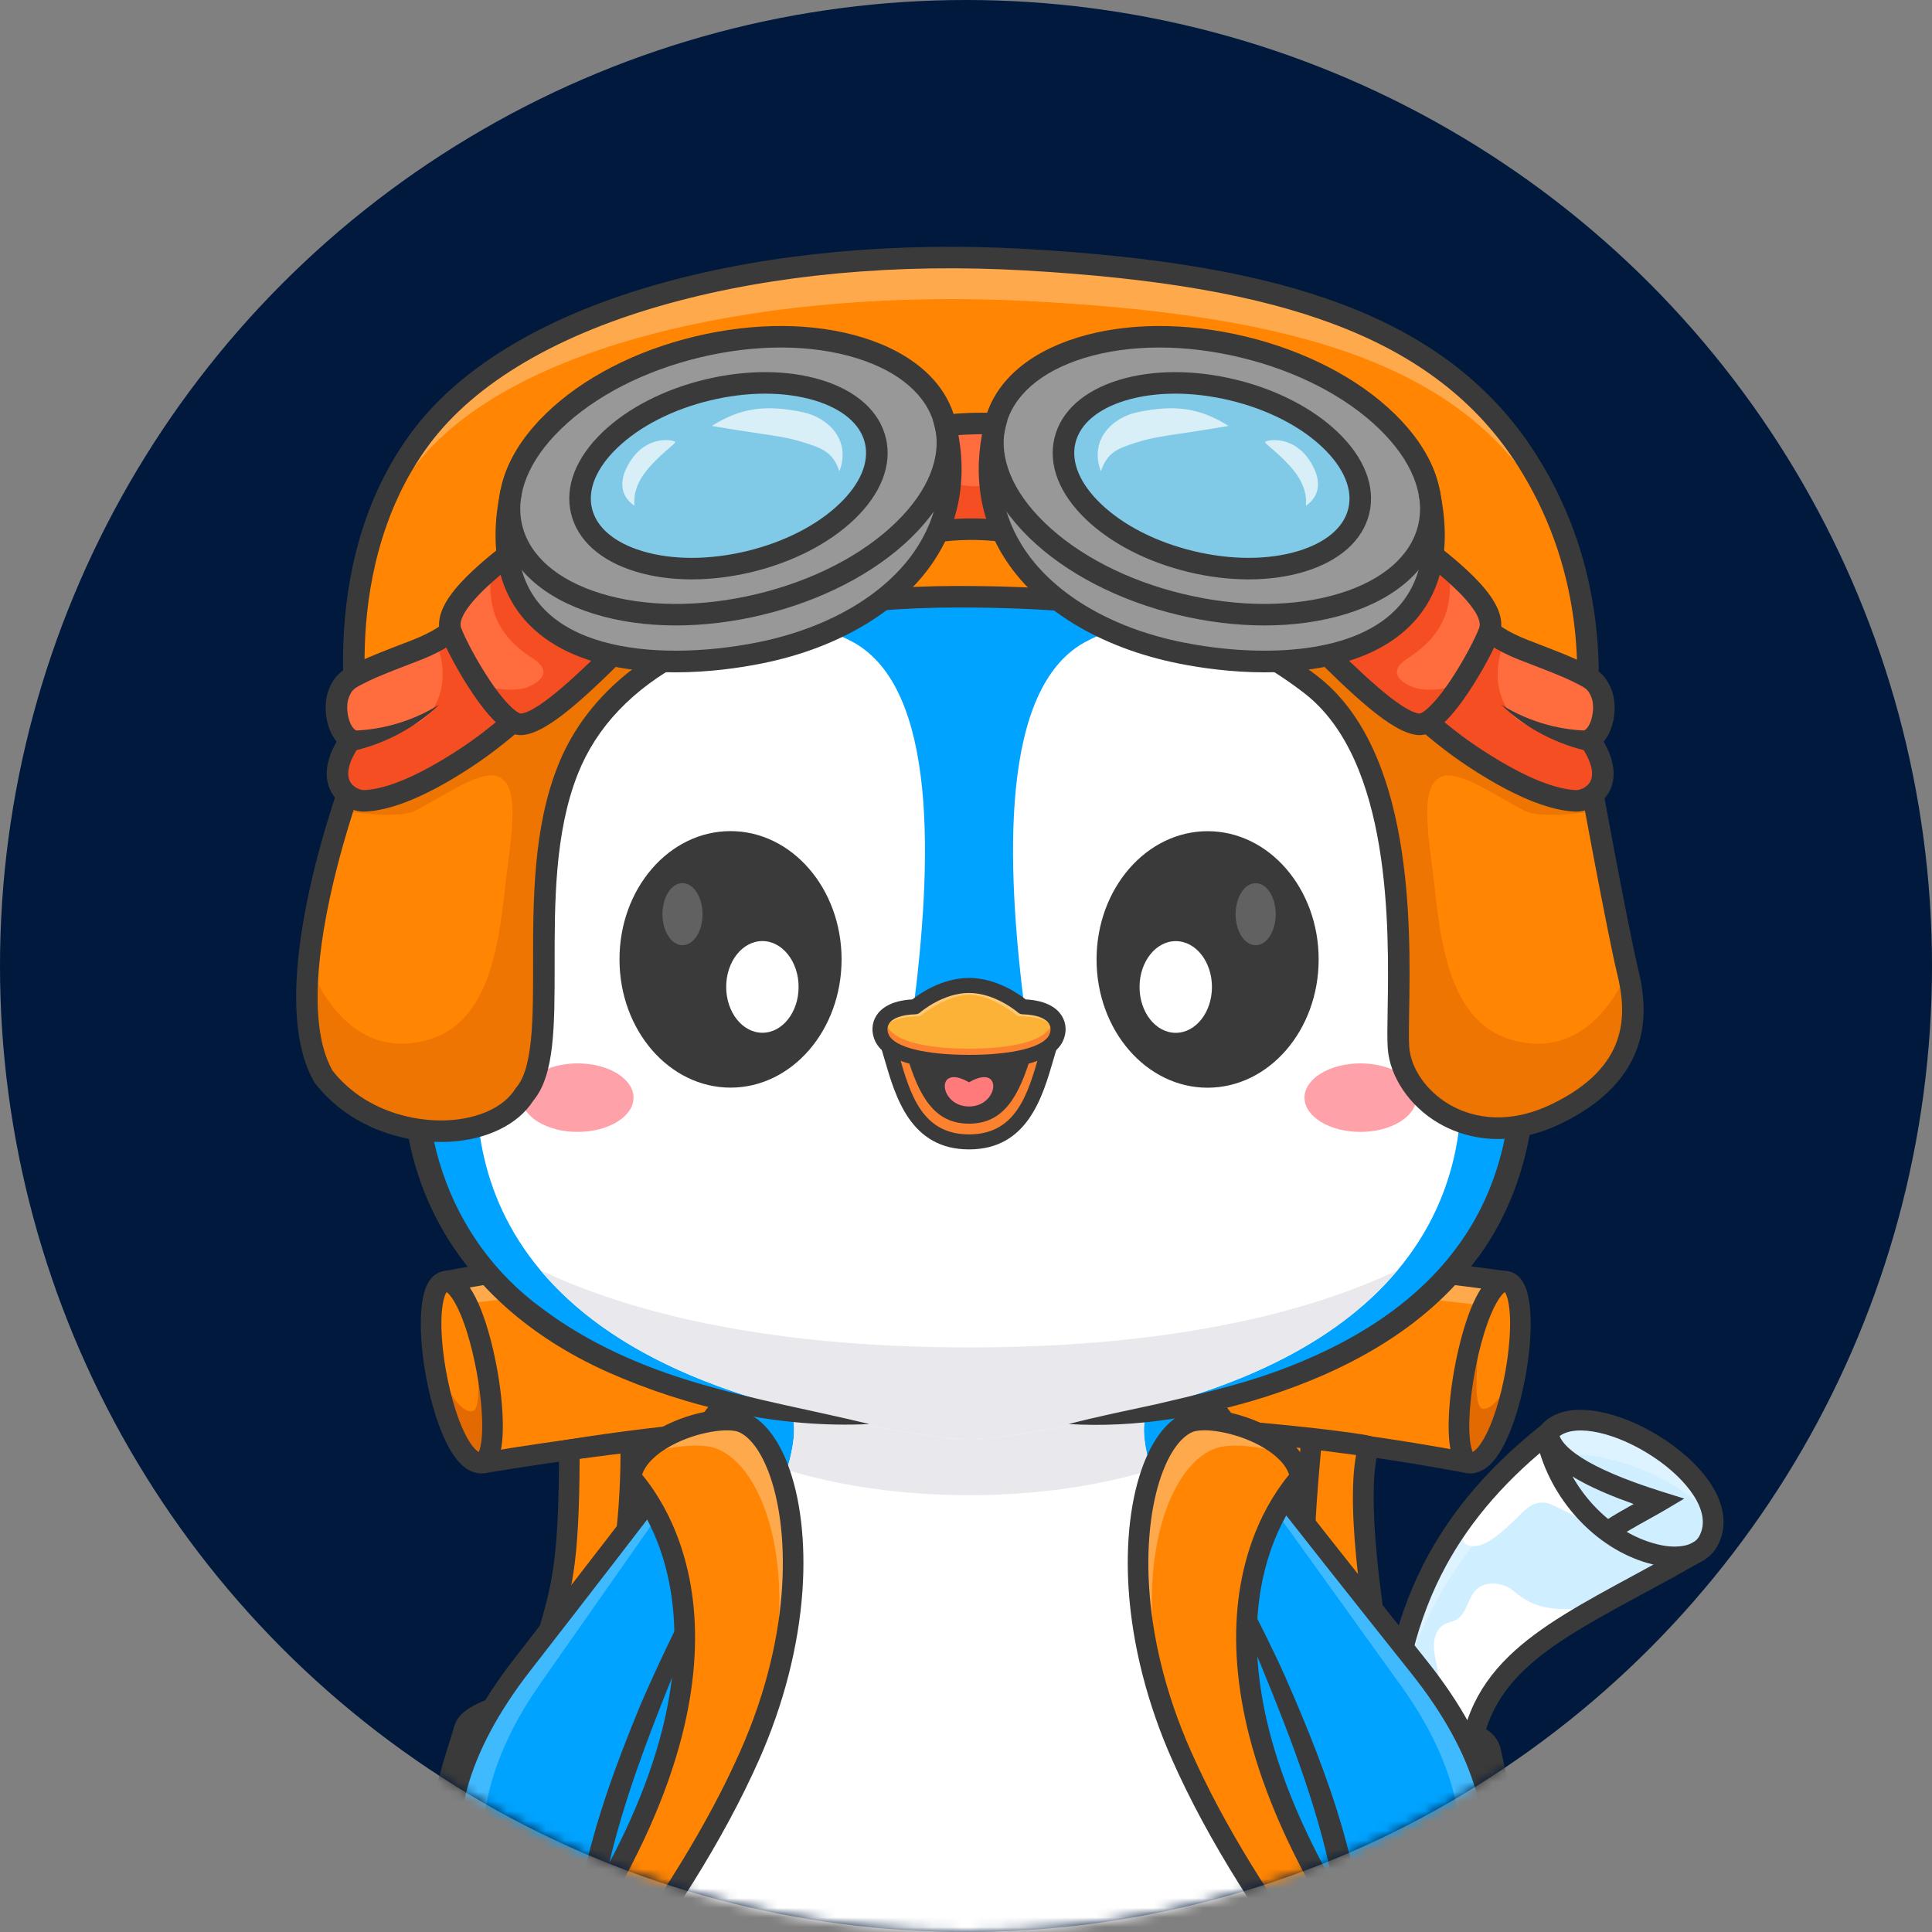
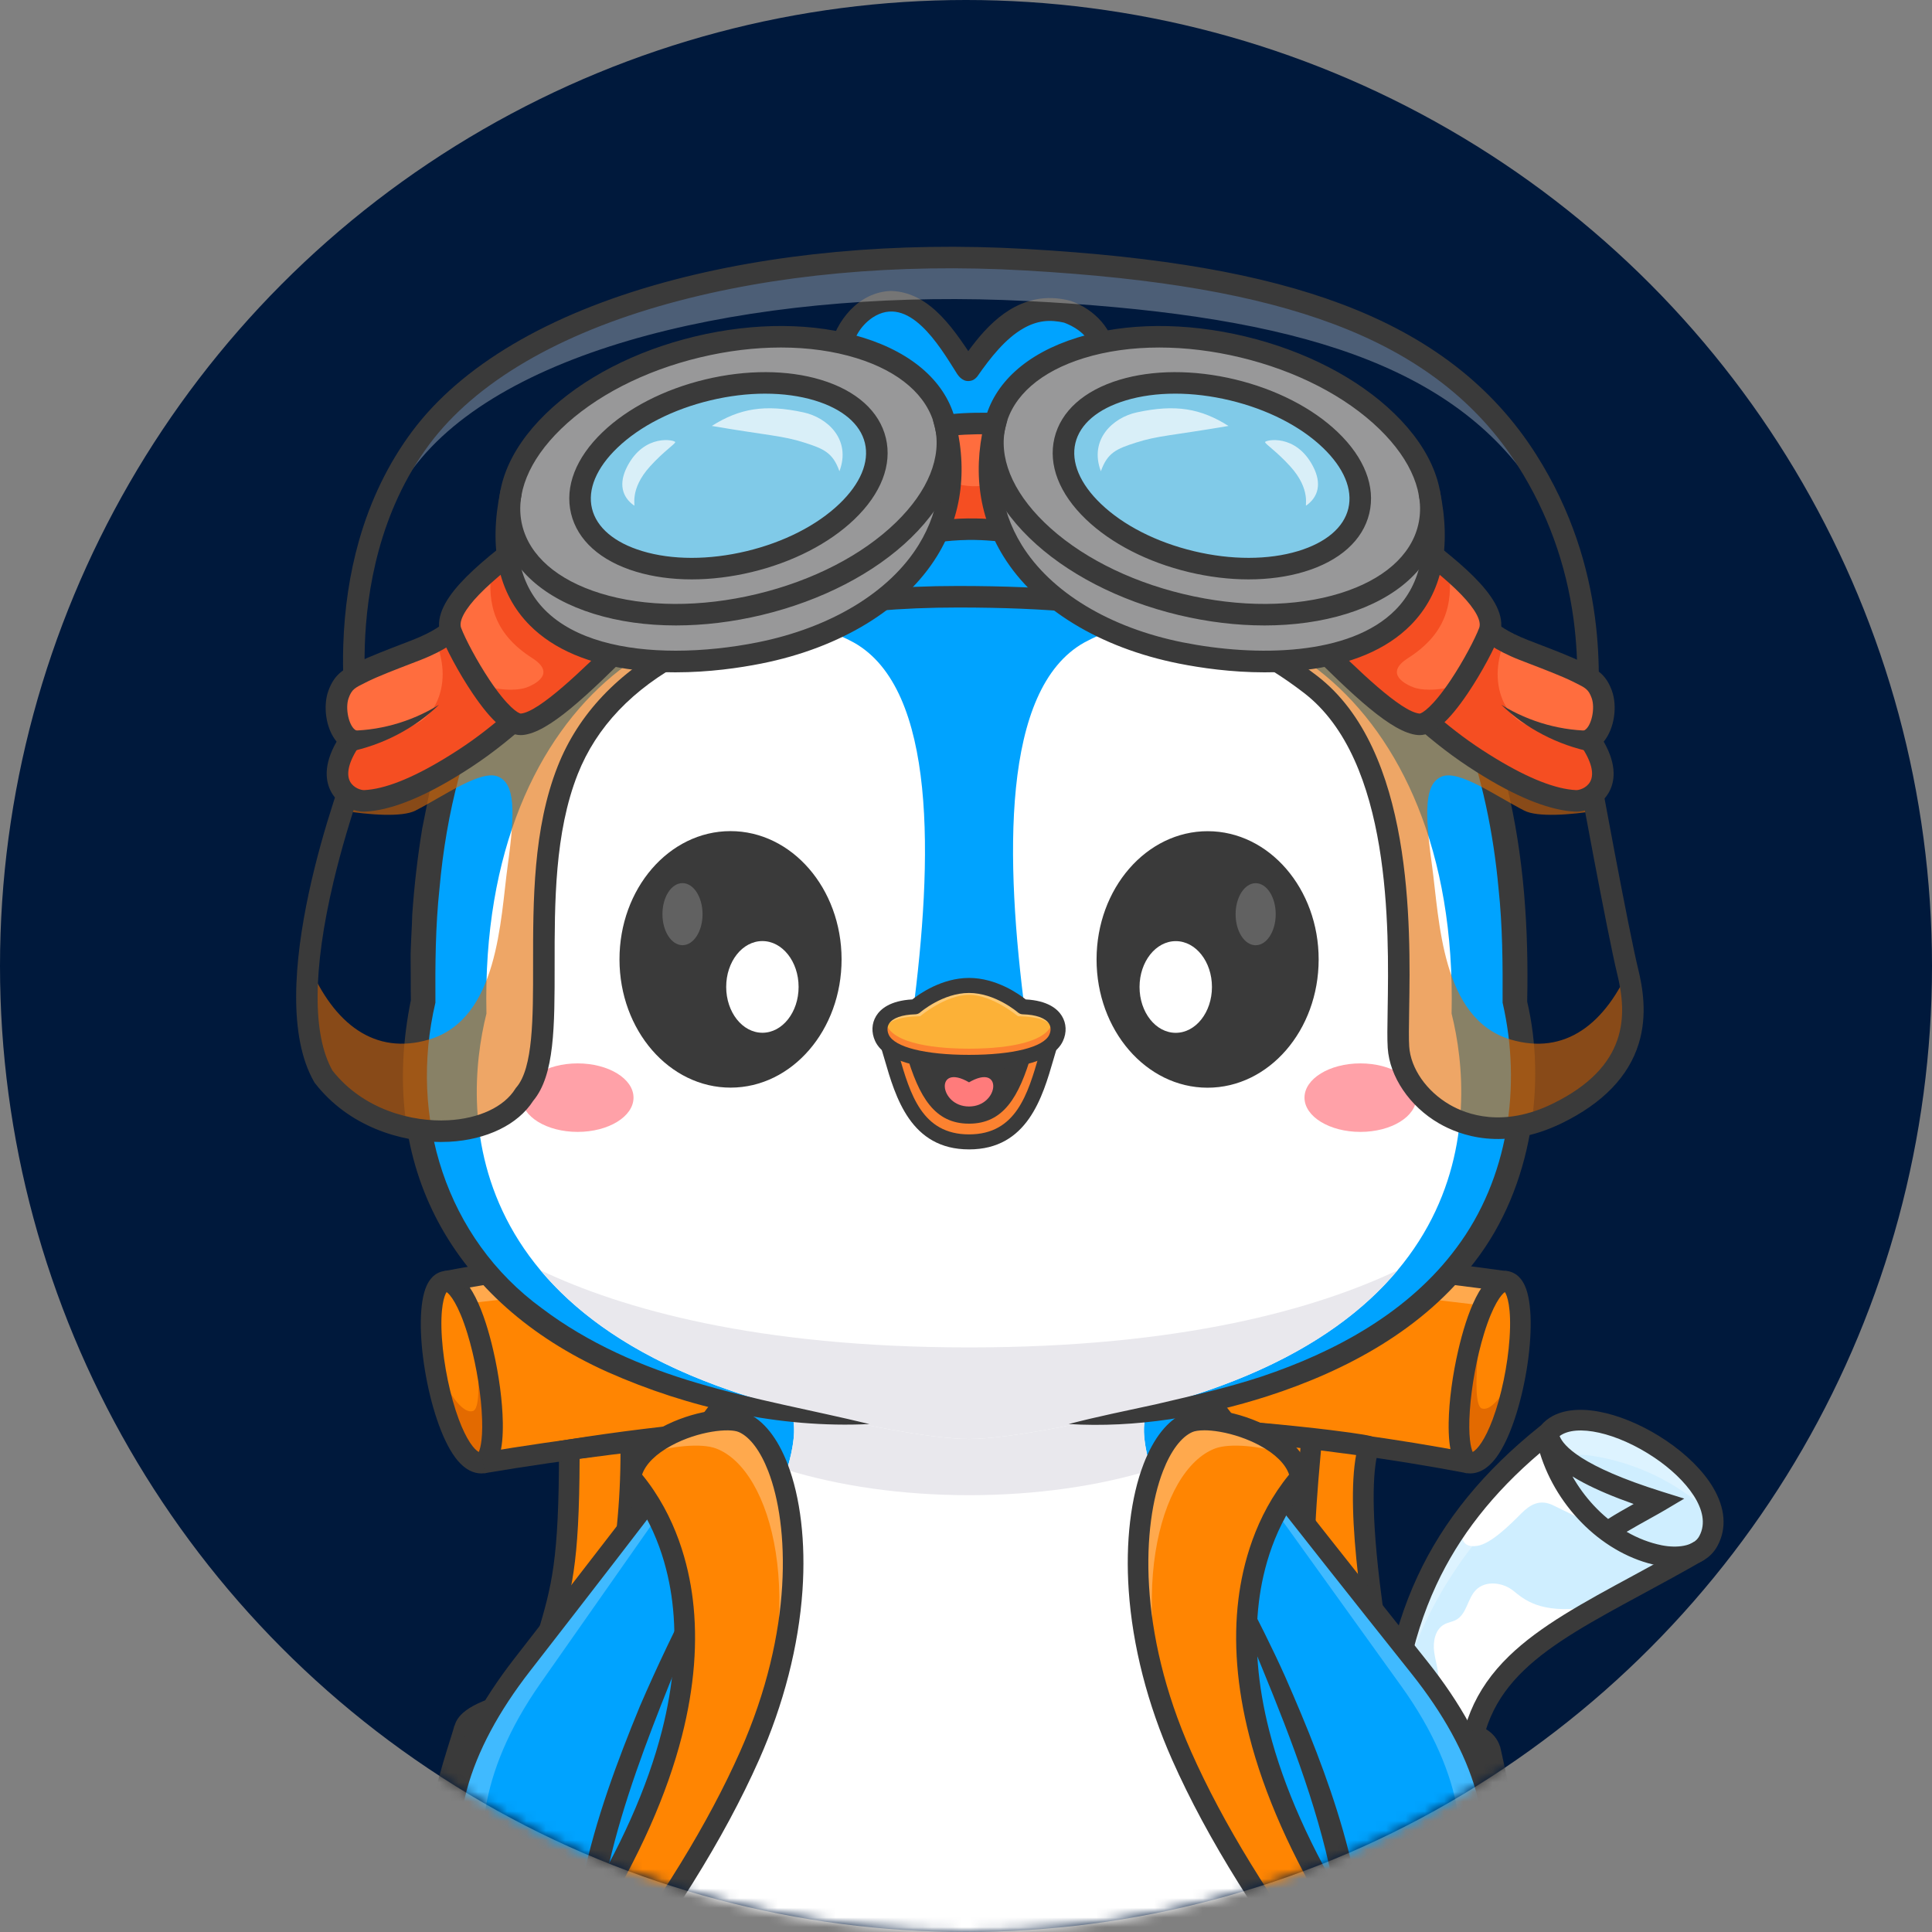
<svg xmlns="http://www.w3.org/2000/svg" width="200" height="200" viewBox="0 0 200 200" fill="none">
  <rect x="0" y="0" width="200" height="200" fill="#808080" stroke="none" />
  <circle cx="100" cy="100" r="100" fill="#00193C" />
  <mask id="mask0_376_2114" style="mask-type:alpha" maskUnits="userSpaceOnUse" x="0" y="0" width="200" height="200">
    <circle cx="100" cy="100" r="100" fill="#E2F4FF" />
  </mask>
  <g mask="url(#mask0_376_2114)">
    <g clip-path="url(#clip0_376_2114)">
      <path d="M46.35 132.719C82.624 127.786 119.576 127.862 156.377 133.136C155.033 139.304 153.548 145.442 151.923 151.542C119.585 146.152 86.393 145.92 53.983 150.858C53.002 151.008 51.957 151.155 51.052 150.75C50.284 150.407 49.734 149.717 49.257 149.026C45.947 144.236 44.694 138.074 46.35 132.72V132.719Z" fill="#FF8502" />
      <path opacity="0.3" d="M156.376 133.136C156.208 133.906 156.039 134.676 155.867 135.444C118.681 130.678 86.543 130.166 45.788 135.256C45.907 134.396 46.093 133.548 46.35 132.719C82.623 127.785 119.575 127.863 156.376 133.136Z" fill="white" />
      <path d="M46.436 132.699C44.935 133.278 44.477 135.163 44.403 136.77C44.189 141.373 45.41 146.032 47.853 149.939C48.398 150.811 49.326 151.758 50.287 151.395C51.173 151.061 51.327 149.889 51.298 148.942C51.144 143.808 49.915 138.708 47.714 134.069C47.508 133.636 47.281 133.19 46.895 132.905C46.509 132.62 45.919 132.553 46.436 132.698V132.699Z" fill="#FF8502" />
      <path d="M50.233 140.039C49.996 140.283 49.717 140.55 49.416 140.824C49.593 143.3 49.643 145.85 48.965 146.067C48.025 146.369 46.839 144.679 46.066 143.311C46.008 143.339 45.952 143.364 45.899 143.385C46.587 145.63 47.471 148.376 48.423 150.281C48.722 150.877 49.176 151.545 49.762 151.438C50.31 151.339 50.581 150.624 50.732 150.004C51.326 147.552 50.981 143.499 50.233 140.038V140.039Z" fill="#E36A00" />
      <path d="M156.206 132.654C151.679 137.225 149.85 144.291 151.59 150.484C151.732 150.99 151.988 151.573 152.508 151.654C153.062 151.741 153.492 151.195 153.773 150.71C155.946 146.965 157.367 142.787 157.93 138.495C158.084 137.316 158.171 136.093 157.818 134.957C157.466 133.821 156.585 132.781 156.206 132.654Z" fill="#FF8502" />
      <path d="M156.305 143.047C155.533 144.414 154.346 146.104 153.406 145.802C152.729 145.584 152.779 143.036 152.956 140.56C152.654 140.285 152.375 140.019 152.139 139.774C151.391 143.235 151.046 147.289 151.64 149.74C151.79 150.36 152.061 151.075 152.609 151.175C153.196 151.28 153.65 150.613 153.948 150.017C154.901 148.112 155.784 145.366 156.473 143.122C156.419 143.1 156.363 143.075 156.305 143.048V143.047Z" fill="#E36A00" />
      <path d="M58.134 141.699C59.885 152.821 58.91 164.362 55.234 175.221C56.314 177.409 58.175 179.201 60.403 180.197C61.809 180.825 63.517 181.289 64.152 182.693C64.467 183.39 62.614 198.074 62.58 198.839C62.175 207.904 62.556 207.209 63.563 212.847C85.349 222.2 104.609 222.527 124.725 218.47C128.57 217.695 134.479 216.904 137.427 214.316C143.151 199.723 138.682 192.553 141.074 184.616C141.7 182.538 143.638 180.026 143.886 177.87C144.167 175.437 143.541 173.005 143.037 170.608C141.027 161.031 140.952 151.051 142.817 141.444C130.736 137.867 118.082 136.772 105.529 135.696C95.19 134.809 84.792 133.922 74.451 134.786C68.21 135.308 61.425 136.814 58.133 141.699H58.134Z" fill="#FF8502" />
      <path d="M62.72 212.389C59.375 212.814 55.916 212.894 52.696 211.897C49.476 210.9 46.505 208.692 45.223 205.574C44.443 203.676 44.324 201.577 44.317 199.525C44.295 193.334 45.201 187.141 46.996 181.216C47.365 179.997 47.795 178.749 48.663 177.817C50.142 176.229 52.505 175.925 54.665 175.717C57.716 178.729 61.283 181.217 65.164 183.039C63.387 191.431 61.599 199.985 62.447 208.522C62.577 209.824 62.768 211.119 62.952 212.415C62.689 212.358 62.425 212.302 62.719 212.389H62.72Z" fill="#FF8502" />
      <path d="M62.953 212.415C62.768 211.12 62.577 209.824 62.448 208.521C61.599 199.985 63.386 191.432 65.164 183.04C64.631 182.789 64.103 182.525 63.581 182.25C62.681 187.343 61.185 192.311 58.511 196.706C55.643 201.418 51.203 205.389 46.051 207.136C47.559 209.432 50.043 211.075 52.696 211.898C55.916 212.894 59.376 212.814 62.72 212.389C62.426 212.302 62.69 212.358 62.953 212.415Z" fill="#E36A00" />
      <path d="M141.196 184.536C143.038 182.242 143.672 181.584 145.291 179.343C148.425 178.832 152.029 178.983 153.233 179.88C155.959 181.912 156.499 193.607 156.737 196.528C157.103 201.021 158.004 210.801 147.176 213.658C144.074 214.476 140.81 214.42 137.612 214.173C139.591 204.215 141.196 195.801 141.196 184.536V184.536Z" fill="#FF8502" />
      <path d="M152.953 211.574C148.904 208.723 145.851 204.324 144.194 199.597C142.492 194.742 142.061 189.571 142.24 184.402C141.673 184.563 141.102 184.712 140.528 184.846C140.522 191.95 140.499 199.164 139.011 206.076C138.179 210.336 137.194 212.367 136.582 214.038C136.851 214.038 137.12 214.037 136.815 214.062C146.423 215.766 149.091 214.3 152.953 211.574Z" fill="#E36A00" />
      <path d="M141.614 215.491C140.315 215.491 138.901 215.43 137.346 215.308L135.846 215.191L136.451 213.813C138.324 209.549 139.537 195.395 140.006 184.57L140.042 183.736L140.859 183.569C141.07 183.526 141.36 183.518 142.332 183.496C143.827 183.462 146.327 183.405 148.637 183.121C152.238 182.678 153.059 181.953 153.226 181.741C153.282 181.669 153.288 181.635 153.278 181.578C153.274 181.56 153.27 181.541 153.265 181.523C152.797 179.715 147.478 180.054 144.291 180.257L143.332 180.318L143.17 179.371C143.12 179.081 143.032 178.608 142.921 178.011C141.251 168.99 139.238 156.624 140.395 150.557C137.426 150.093 127.817 148.924 114.143 148.382C100.495 147.842 80.109 147.866 60.002 151C59.962 162.069 59.181 164.705 57.664 169.824C57.159 171.528 56.587 173.46 55.93 176.092L55.766 176.747L55.103 176.881C49.565 177.995 49.131 179.169 49.115 179.218C49.097 179.277 49.184 179.425 49.329 179.579C50.224 180.53 52.786 181.506 55.856 182.066C59.177 182.671 62.502 182.692 64.752 182.122C65.116 182.03 65.496 182.129 65.768 182.387C66.244 182.837 66.144 183.429 66.018 184.178C65.931 184.692 65.794 185.397 65.62 186.29C64.567 191.686 62.1 204.323 64.076 212.202L64.36 213.336L63.206 213.518C55.575 214.725 50.029 213.392 46.722 209.557C39.85 201.587 44.952 185.344 46.628 180.007C46.824 179.381 46.994 178.84 47.039 178.639L47.057 178.644C47.064 178.617 47.071 178.592 47.079 178.569C47.396 177.573 48.471 176.129 54.02 174.923C54.62 172.574 55.146 170.799 55.614 169.216C57.114 164.157 57.866 161.618 57.866 150.086V149.176L58.766 149.031C79.671 145.674 100.968 145.684 115.151 146.284C123.553 146.639 130.194 147.222 134.286 147.649C136.947 147.926 138.746 148.159 139.786 148.306C142.044 148.624 142.144 148.709 142.384 148.914L142.76 149.234L142.764 149.896L142.716 150.05C142.211 151.683 141.821 155.397 142.83 163.818C143.498 169.384 144.529 174.948 145.024 177.622C145.053 177.778 145.08 177.926 145.105 178.065C149.404 177.806 154.292 177.713 155.276 180.786L155.288 180.783C155.306 180.862 155.324 180.942 155.342 181.021C155.348 181.046 155.354 181.072 155.36 181.097L155.367 181.128C157.159 189.024 157.95 195.242 157.783 200.13C157.616 205.007 156.49 208.589 154.339 211.083C152.629 213.065 150.296 214.342 147.207 214.987C145.584 215.325 143.756 215.493 141.612 215.493L141.614 215.491ZM138.916 213.271C139.86 213.324 140.753 213.35 141.597 213.35C147.132 213.35 150.557 212.193 152.721 209.683C156.264 205.577 156.617 197.368 153.799 183.957C151.497 185.232 147.006 185.526 142.381 185.631C142.287 185.633 142.191 185.635 142.098 185.638C141.853 190.805 140.956 206.623 138.916 213.27V213.271ZM48.377 181.579C47.53 184.315 46.174 188.972 45.617 193.817C44.865 200.365 45.781 205.19 48.342 208.16C50.977 211.217 55.483 212.361 61.746 211.566C60.129 203.263 62.402 191.613 63.522 185.879C63.616 185.396 63.712 184.906 63.791 184.481C58.697 185.195 51.334 183.828 48.377 181.579Z" fill="#3A3A3A" />
      <path d="M141.687 185.08L140.034 183.724C142.002 181.325 143.092 179.538 143.273 178.892L145.332 179.469C144.871 181.114 142.426 184.179 141.687 185.08Z" fill="#3A3A3A" />
      <path d="M64.576 184.132C60.08 182.1 56.519 179.58 53.99 176.642L55.61 175.247C57.934 177.947 61.247 180.281 65.456 182.184L64.576 184.132Z" fill="#3A3A3A" />
      <path d="M49.818 152.529C49.085 152.529 48.095 152.196 47.1 150.843C44.307 147.046 42.579 136.598 44.164 133.099C44.725 131.861 45.601 131.608 46.074 131.568L46.139 131.562L46.206 131.565C48.659 131.659 50.196 136.065 51.052 139.745C51.652 142.321 52.016 145.056 52.051 147.251C52.098 150.157 51.603 151.79 50.493 152.39L50.316 152.487L50.116 152.511C50.023 152.523 49.923 152.529 49.819 152.529L49.818 152.529ZM46.235 133.756C46.005 134.072 45.53 135.345 45.747 138.532C45.938 141.334 46.606 144.55 47.492 146.925C48.289 149.063 49.077 150.046 49.566 150.313C49.747 149.889 50.049 148.742 49.857 145.979C49.68 143.44 49.132 140.482 48.392 138.066C47.457 135.014 46.58 133.989 46.235 133.756L46.235 133.756Z" fill="#3A3A3A" />
      <path d="M152.199 152.528C152.094 152.528 151.995 152.522 151.901 152.51L151.701 152.486L151.524 152.389C150.414 151.789 149.919 150.156 149.966 147.25C150.001 145.055 150.365 142.319 150.965 139.744C151.822 136.064 153.358 131.658 155.812 131.564L155.878 131.562L155.944 131.567C156.417 131.608 157.293 131.86 157.853 133.098C159.439 136.596 157.71 147.044 154.918 150.842C153.924 152.195 152.934 152.528 152.2 152.528L152.199 152.528ZM155.782 133.755C155.437 133.988 154.56 135.013 153.625 138.065C152.885 140.481 152.337 143.44 152.16 145.979C151.968 148.741 152.27 149.889 152.452 150.313C152.94 150.046 153.728 149.063 154.525 146.924C155.411 144.549 156.08 141.333 156.27 138.532C156.486 135.345 156.011 134.071 155.782 133.756L155.782 133.755Z" fill="#3A3A3A" />
      <path d="M155.931 133.74C140.582 131.556 121.43 130.139 103.386 129.85C87.956 129.603 65.539 130.068 46.362 133.684L45.966 131.583C61.284 128.695 81.151 127.356 103.42 127.713C121.549 128.002 140.798 129.428 156.232 131.624L155.931 133.741V133.74Z" fill="#3A3A3A" />
      <path d="M50.16 152.504L49.808 150.395C84.954 144.522 121.328 144.523 152.232 150.399L151.833 152.499C121.172 146.669 85.064 146.671 50.161 152.504H50.16Z" fill="#3A3A3A" />
      <path d="M60.564 180.15L58.584 179.344C62.425 169.902 64.377 159.524 64.227 149.331L66.365 149.3C66.518 159.777 64.512 170.444 60.564 180.15H60.564Z" fill="#3A3A3A" />
      <path d="M140.619 185.818C137.027 181.064 134.86 174.934 134.178 167.601C133.581 161.181 134.178 154.714 134.756 148.459L136.885 148.655C136.316 154.813 135.728 161.18 136.307 167.402C136.951 174.334 138.976 180.096 142.325 184.528L140.619 185.817V185.818Z" fill="#3A3A3A" />
      <path d="M143.956 183.597C143.273 169.447 149.474 155.884 160.754 147.395C161.506 146.542 162.831 146.567 163.953 146.751C168.092 147.432 172.012 149.387 175.048 152.282C176.614 153.776 178.031 155.894 177.421 157.97C176.952 159.563 175.443 160.584 174.04 161.47C169.537 164.312 165.034 167.155 160.531 169.997C158.037 171.571 155.493 173.191 153.675 175.512C151.858 177.834 151.946 179.519 151.232 182.826C150.342 183.187 147.709 183.262 143.956 183.598V183.597Z" fill="#CFEEFF" />
      <path d="M152.032 181.936C149.806 182.237 147.7 180.803 147.371 179.268C146.998 177.527 148.661 175.962 148.881 174.188C149.013 173.116 148.606 172.065 148.464 170.997C148.323 169.93 148.565 168.649 149.542 168.14C149.92 167.943 150.36 167.889 150.734 167.687C151.855 167.078 151.904 165.474 152.803 164.577C153.797 163.585 155.567 163.801 156.652 164.669C157.738 165.537 159.369 167.07 164.206 166.416C153.985 173.65 153.042 176.634 152.032 181.936H152.032Z" fill="white" />
      <path d="M151.339 157.77C151.351 158.397 150.893 160.358 152.953 160.022C154.332 159.798 156.228 157.934 157.481 156.674C158.375 155.776 159.411 155.107 160.899 155.886C161.835 156.377 163.24 156.896 164.943 158.125C163.192 156.185 160.641 150.743 160.513 148.132C157.912 149.895 153.602 154.946 151.34 157.769L151.339 157.77Z" fill="white" />
      <path opacity="0.3" d="M177.558 157.205C177.284 156.901 176.996 156.613 176.702 156.346C173.463 153.397 169.279 151.405 164.864 150.711C163.666 150.523 162.254 150.498 161.451 151.368C151.781 158.317 145.609 168.603 143.935 179.856C144.411 167.086 150.472 155.134 160.754 147.395C161.506 146.542 162.83 146.567 163.952 146.751C168.092 147.432 172.013 149.386 175.048 152.281C176.422 153.592 177.681 155.382 177.558 157.204V157.205Z" fill="white" />
      <path d="M144.754 184.401H142.616C142.616 176.094 143.966 169.154 146.743 163.182C149.432 157.4 153.561 152.329 159.364 147.679L159.523 147.553C159.866 147.153 160.27 146.835 160.722 146.591L160.746 146.572L160.748 146.577C163.658 145.029 168.558 146.499 172.447 149.109C174.594 150.551 176.333 152.285 177.343 153.995C178.601 156.123 178.764 158.195 177.814 159.987C177.276 161.035 176.29 161.753 174.961 162.065C173.97 162.297 172.781 162.297 171.612 162.063C166.089 160.962 161.185 156.197 159.409 150.416C154.545 154.558 151.028 159.043 148.684 164.084C146.041 169.766 144.755 176.413 144.755 184.401H144.754ZM168.388 158.572C169.556 159.245 170.788 159.72 172.029 159.968C173.563 160.274 175.359 160.095 175.914 159.008L175.923 158.992C177.27 156.461 174.549 153.097 171.255 150.886C167.386 148.289 163.172 147.37 161.452 148.661C161.825 149.646 163.667 151.787 172.066 154.419L174.354 155.136L172.292 156.359C171.908 156.587 171.391 156.874 170.791 157.207C170.034 157.628 169.162 158.112 168.388 158.573V158.572ZM162.782 152.843C163.382 153.899 164.108 154.897 164.942 155.8C165.424 156.322 165.936 156.805 166.47 157.242C167.255 156.741 168.223 156.19 169.116 155.692C167.067 154.97 165.329 154.234 163.93 153.495C163.52 153.279 163.137 153.061 162.782 152.843Z" fill="#3A3A3A" />
      <path d="M153.101 184.162H150.963C150.963 178.952 152.633 174.907 156.219 171.432C159.431 168.321 163.893 165.906 169.06 163.109C171.081 162.015 173.172 160.883 175.358 159.621L176.427 161.472C174.216 162.75 172.112 163.889 170.077 164.99C159.854 170.523 153.1 174.178 153.1 184.162H153.101Z" fill="#3A3A3A" />
      <path d="M78.746 140.234C78.746 140.234 68.34 153.98 54.06 172.342C39.781 190.704 48.167 203.876 60.396 208.425C64.249 209.845 65.134 209.998 65.134 209.998L88.184 141.463L78.746 140.235V140.234Z" fill="#00A3FF" />
      <path opacity="0.25" d="M55.945 205.308C55.945 205.308 42.477 193.464 55.961 174.238C70.188 153.953 76.222 145.33 76.222 145.33L75.176 144.902L56.333 169.412C56.333 169.412 47.334 179.404 46.565 188.924C45.797 198.444 53.44 204.634 55.946 205.308H55.945Z" fill="white" />
      <path d="M65.833 211.165L64.957 211.013C64.857 210.996 63.869 210.804 60.038 209.392C53.002 206.776 47.969 201.756 46.226 195.62C45.257 192.21 45.296 188.526 46.343 184.669C47.477 180.491 49.798 176.127 53.242 171.698C67.354 153.552 77.816 139.739 77.92 139.601L78.284 139.121L89.57 140.59L65.833 211.164V211.165ZM79.21 141.334C77.243 143.926 67.525 156.712 54.879 172.973C51.605 177.183 49.406 181.302 48.344 185.213C47.398 188.701 47.356 192.012 48.221 195.053C49.781 200.547 54.351 205.064 60.758 207.447C62.636 208.139 63.787 208.521 64.463 208.731L86.799 142.322L79.21 141.334H79.21Z" fill="#3A3A3A" />
      <path d="M121.849 140.786C121.849 140.786 132.418 154.408 146.915 172.599C161.412 190.79 153.182 204.062 141.007 208.755C137.172 210.22 136.289 210.384 136.289 210.384L112.427 142.127L121.85 140.787L121.849 140.786Z" fill="#00A3FF" />
      <path opacity="0.25" d="M145.421 205.584C145.421 205.584 158.747 193.582 145.036 174.517C130.57 154.402 124.434 145.851 124.434 145.851L125.475 145.411L144.607 169.695C144.607 169.695 153.725 179.58 154.606 189.09C155.487 198.6 147.918 204.88 145.421 205.584Z" fill="white" />
      <path d="M135.603 211.559L111.031 141.271L122.299 139.668L122.669 140.144C122.775 140.28 133.399 153.969 147.726 171.946C151.222 176.333 153.595 180.669 154.779 184.834C155.87 188.677 155.954 192.361 155.026 195.781C153.355 201.938 148.382 207.017 141.381 209.716C137.564 211.173 136.578 211.377 136.478 211.396L135.604 211.558L135.603 211.559ZM113.823 142.97L136.944 209.108C137.619 208.891 138.766 208.494 140.638 207.779C147.012 205.322 151.529 200.751 153.024 195.239C153.853 192.187 153.771 188.877 152.784 185.401C151.676 181.501 149.429 177.41 146.105 173.239C133.266 157.129 123.398 144.46 121.401 141.891L113.823 142.97H113.823Z" fill="#3A3A3A" />
      <path d="M100.312 229.403C63.992 234.541 60.152 214.723 60.408 203.842C60.45 202.133 60.592 200.641 60.727 199.504C62.71 182.488 73.932 163.209 76.606 155.57C76.606 155.57 84.579 135.441 100.313 135.441C116.047 135.441 124.021 155.57 124.021 155.57C126.696 163.209 137.915 182.488 139.898 199.504C140.033 200.641 140.175 202.132 140.217 203.844C140.475 214.725 136.631 234.54 100.313 229.402L100.312 229.403Z" fill="#00A3FF" />
      <path d="M135.438 207.693C133.103 226.514 114.159 227.244 100.312 225.99C86.467 227.243 67.523 226.513 65.188 207.693C62.233 183.913 84.585 154.665 81.996 146.507C83.868 143.638 100.312 144.112 100.312 144.112C100.312 144.112 116.758 143.639 118.63 146.507C116.041 154.665 138.39 183.913 135.438 207.693Z" fill="white" />
      <path d="M119.163 152.163C113.782 153.815 107.294 154.781 100.312 154.781C93.329 154.781 86.843 153.815 81.462 152.163C82.169 149.781 82.423 147.857 81.996 146.507C83.867 143.638 100.311 144.112 100.311 144.112C100.311 144.112 116.757 143.639 118.629 146.507C118.202 147.857 118.456 149.783 119.162 152.163H119.163Z" fill="#E9E8ED" />
      <path d="M124.019 155.57C126.931 161.586 130.306 167.459 133.039 173.564C137.561 183.859 141.667 194.787 141.414 206.232C140.995 220.351 132.732 229.018 118.846 230.904C113.135 231.777 105.001 231.312 100.458 230.429C94.328 231.27 87.976 231.68 81.8 230.77C80.164 230.553 78.329 230.151 76.747 229.684C75.984 229.497 75.014 229.124 74.278 228.857C67.115 226.173 62.063 220.524 60.219 213.099C57.267 200.699 61.548 188.025 66.233 176.649C67.984 172.588 69.975 168.422 72.019 164.515C73.522 161.66 75.226 158.478 76.606 155.572C76.038 157.746 75.194 159.832 74.393 161.922C72.753 166 70.962 170.222 69.308 174.304C64.677 185.852 59.463 200.048 62.462 212.526C64.969 222.347 72.466 227.254 82.117 228.649C88.193 229.601 94.364 229.09 100.458 228.378C108.559 229.323 116.968 229.702 124.745 226.96C139.506 221.801 140.732 206.483 137.608 193.17C135.806 185.145 132.564 177.269 129.414 169.67C127.549 165.009 125.393 160.414 124.019 155.571V155.57Z" fill="#3A3A3A" />
      <path d="M154.738 124.897C150.002 134.884 138.23 144.949 110.625 147.418H89.999C62.394 144.949 50.621 134.885 45.886 124.897C41.606 115.863 43.077 106.894 43.804 103.655C42.512 51.75 77.799 43.584 100.312 43.584C111.368 43.584 125.504 45.554 136.877 53.703C148.661 62.151 157.479 77.24 156.82 103.655C157.546 106.895 159.018 115.864 154.738 124.898V124.897Z" fill="#00A3FF" />
      <path d="M154.739 124.897C150.003 134.885 138.231 144.95 110.625 147.418H90C62.394 144.95 50.621 134.885 45.886 124.897C50.098 128.938 64.523 139.485 100.312 139.485C136.102 139.485 150.527 128.938 154.739 124.897Z" fill="#00A3FF" />
      <path opacity="0.25" d="M100.312 46.076C111.92 46.076 127.874 48.34 139.254 58.874C127.066 50.284 111.792 48.306 100.312 48.306C88.832 48.306 73.558 50.284 61.37 58.874C72.749 48.34 88.703 46.076 100.312 46.076Z" fill="white" />
      <path d="M113.024 147.07C113.024 147.07 104.619 148.964 100.312 148.964C96.005 148.964 87.6 147.07 87.6 147.07C47.051 139.361 47.814 115.125 50.357 104.925C49.599 71.149 73.212 58.281 88.384 66.514C96.996 71.342 96.588 88.951 94.479 105.028L100.312 102.456L106.145 105.028C104.036 88.952 103.628 71.342 112.241 66.514C127.415 58.281 151.026 71.149 150.268 104.925C152.81 115.125 153.576 139.361 113.024 147.07H113.024Z" fill="white" />
      <path d="M144.68 131.493C139.201 138.052 129.538 143.93 113.025 147.071C113.025 147.071 104.621 148.963 100.313 148.963C96.005 148.963 87.601 147.071 87.601 147.071C71.088 143.93 61.426 138.049 55.946 131.493C64.39 135.501 78.317 139.485 100.313 139.485C122.308 139.485 136.236 135.501 144.68 131.493Z" fill="#E9E8ED" />
      <path d="M89.999 147.418C80.717 147.862 71.339 145.781 62.852 142.01C46.887 134.832 38.972 120.738 42.566 103.377L42.535 103.686C42.509 102.684 42.529 100.165 42.508 99.198C42.487 98.192 42.66 95.746 42.674 94.706C42.876 91.723 43.224 88.708 43.709 85.757C43.813 85.204 44.35 82.558 44.448 82.064C44.57 81.585 44.891 80.366 45.017 79.874C49.233 63.351 60.328 51.131 76.638 45.92C84.281 43.438 92.308 42.482 100.313 42.547C100.313 42.547 100.313 44.619 100.313 44.618C100.313 44.618 100.311 42.545 100.313 42.547C108.318 42.482 116.344 43.438 123.988 45.919C140.962 51.373 151.956 64.094 155.988 81.333C157.765 88.616 158.257 96.22 158.093 103.686C160.034 111.929 158.721 122.8 152.667 130.608C147.386 137.591 139.402 141.892 131.222 144.529C124.578 146.659 117.583 147.837 110.626 147.417C113.61 146.639 116.598 146.038 119.592 145.386C123.22 144.534 127.019 143.678 130.565 142.51C138.276 139.939 145.858 135.81 150.766 129.182C156.148 122.004 157.542 112.451 155.548 103.791C155.567 99.84 155.549 95.881 155.127 91.964C154.086 80.551 150.417 68.879 142.496 60.358C131.853 48.753 115.628 44.727 100.314 44.619C100.311 44.62 100.314 42.547 100.313 42.547C100.314 42.547 100.313 44.619 100.313 44.619C88.717 44.77 76.874 46.885 66.967 53.079C53.136 61.553 46.896 76.295 45.497 91.964C45.075 95.88 45.051 99.84 45.074 103.79C42.29 115.623 46.138 128.175 56.102 135.438C60.868 139.039 66.496 141.507 72.221 143.182C78.071 144.919 84.064 145.982 89.999 147.417L89.999 147.418Z" fill="#3A3A3A" />
      <path d="M136.507 99.336C136.516 92.003 131.377 86.052 125.028 86.045C118.679 86.037 113.525 91.975 113.516 99.308C113.508 106.641 118.647 112.591 124.995 112.599C131.344 112.607 136.498 106.669 136.507 99.336Z" fill="#3A3A3A" />
      <path d="M125.461 102.177C125.464 99.556 123.789 97.429 121.719 97.426C119.649 97.424 117.968 99.546 117.965 102.167C117.962 104.788 119.637 106.915 121.707 106.918C123.777 106.92 125.458 104.798 125.461 102.177Z" fill="white" />
      <path opacity="0.2" d="M132.061 94.642C132.064 92.868 131.136 91.429 129.989 91.428C128.843 91.426 127.912 92.863 127.91 94.637C127.908 96.411 128.835 97.85 129.982 97.851C131.128 97.853 132.059 96.416 132.061 94.642Z" fill="white" />
      <path d="M75.641 112.591C81.989 112.583 87.129 106.633 87.12 99.3C87.111 91.967 81.957 86.029 75.608 86.037C69.259 86.044 64.12 91.995 64.129 99.328C64.138 106.661 69.292 112.599 75.641 112.591Z" fill="#3A3A3A" />
      <path d="M78.929 106.911C80.999 106.908 82.674 104.781 82.671 102.16C82.668 99.539 80.987 97.417 78.918 97.419C76.848 97.422 75.172 99.549 75.175 102.17C75.179 104.79 76.859 106.913 78.929 106.911Z" fill="white" />
      <path opacity="0.2" d="M70.656 97.845C71.802 97.843 72.73 96.404 72.727 94.63C72.725 92.857 71.794 91.42 70.648 91.421C69.501 91.423 68.573 92.862 68.576 94.636C68.578 96.409 69.509 97.846 70.656 97.845Z" fill="white" />
      <path d="M140.827 117.174C144.023 117.174 146.613 115.586 146.613 113.628C146.613 111.67 144.023 110.082 140.827 110.082C137.631 110.082 135.041 111.67 135.041 113.628C135.041 115.586 137.631 117.174 140.827 117.174Z" fill="#FFA1A8" />
      <path d="M59.795 117.174C62.991 117.174 65.582 115.586 65.582 113.628C65.582 111.67 62.991 110.082 59.795 110.082C56.599 110.082 54.009 111.67 54.009 113.628C54.009 115.586 56.599 117.174 59.795 117.174Z" fill="#FFA1A8" />
      <path d="M109.248 45.675C113.363 43.974 117.882 35.086 110.497 32.273C106.214 31.176 103.159 34.002 100.255 38.302C99.991 38.693 94.937 27.221 88.959 32.626C84.584 37.042 87.897 43.708 91.123 45.614C91.123 45.614 93.991 44.735 98.769 44.735C103.548 44.735 109.247 45.674 109.247 45.674L109.248 45.675Z" fill="#00A3FF" />
      <path d="M109.248 45.674C111.674 43.548 114.569 38.457 112.797 35.444C112.251 34.493 111.257 33.8 110.079 33.37L110.206 33.41C109.463 33.237 108.726 33.168 108.011 33.264C107.297 33.36 106.605 33.612 105.947 33.989C104.079 35.043 102.503 37.067 101.222 38.9C101.161 39.02 100.849 39.342 100.552 39.402C99.794 39.606 99.293 39.081 98.974 38.535C97.225 35.756 94.061 30.419 90.322 32.877C87.63 34.719 87.579 38.314 88.518 41.237C89.063 42.851 89.882 44.374 91.124 45.614C87.581 44.309 85.16 39.92 85.876 36.207C86.512 33.186 88.919 30.232 92.213 30.119C96.431 30.214 98.972 34.471 101 37.493C100.742 37.234 100.38 37.107 99.935 37.219C99.722 37.283 99.574 37.382 99.461 37.493C99.304 37.661 99.3 37.698 99.319 37.662C99.335 37.642 99.375 37.577 99.391 37.556C101.377 34.607 103.92 31.428 107.704 30.916C108.78 30.776 109.862 30.882 110.865 31.157C113.286 32.011 115.36 34.149 115.494 36.821C115.777 40.585 113.096 45.051 109.249 45.674H109.248Z" fill="#3A3A3A" />
      <path d="M109.109 106.909C107.578 111.005 107.01 118.209 100.312 118.209C93.614 118.209 93.045 111.005 91.515 106.909H109.11H109.109Z" fill="#FC8230" />
      <path d="M100.312 118.985C94.269 118.985 92.705 113.589 91.564 109.65C91.305 108.755 91.06 107.911 90.788 107.181C90.698 106.942 90.731 106.675 90.877 106.466C91.022 106.256 91.26 106.132 91.515 106.132H109.11C109.364 106.132 109.603 106.256 109.748 106.466C109.893 106.675 109.926 106.942 109.837 107.181C109.564 107.911 109.32 108.755 109.061 109.65C107.92 113.59 106.356 118.986 100.312 118.986V118.985ZM92.6 107.686C92.754 108.175 92.903 108.688 93.056 109.218C94.226 113.256 95.436 117.432 100.313 117.432C105.19 117.432 106.399 113.256 107.569 109.218C107.723 108.688 107.871 108.175 108.026 107.686H92.601H92.6Z" fill="#3A3A3A" />
      <path d="M100.312 116.321C96.779 116.321 95.141 113.625 93.802 109.002C93.749 108.821 93.697 108.641 93.645 108.464H106.979C106.927 108.642 106.875 108.821 106.822 109.003C105.483 113.626 103.846 116.322 100.312 116.322V116.321Z" fill="#3A3A3A" />
      <path d="M100.313 112.041C103.873 109.976 103.436 114.543 100.313 114.543C97.189 114.543 96.753 109.976 100.313 112.041Z" fill="#FF7B7B" />
      <path d="M100.313 102.013C103.381 102.013 105.888 104.224 105.888 104.224C109.343 104.32 109.924 106.148 109.327 107.444C108.219 109.85 102.153 109.976 100.313 109.976C98.473 109.976 92.407 109.85 91.299 107.444C90.702 106.148 91.283 104.32 94.738 104.224C94.738 104.224 97.245 102.013 100.313 102.013Z" fill="#FCB137" />
      <path opacity="0.3" d="M100.314 102.014C103.385 102.014 105.891 104.225 105.891 104.225C108.993 104.311 109.777 105.795 109.472 107.035C108.804 105.64 107.681 105.261 105.372 105.197C105.372 105.197 102.743 102.985 100.313 102.985C97.884 102.985 95.255 105.197 95.255 105.197C92.946 105.262 91.824 105.64 91.156 107.035C90.85 105.795 91.635 104.311 94.736 104.225C94.736 104.225 97.242 102.014 100.313 102.014H100.314Z" fill="white" />
      <path d="M109.327 107.444C108.219 109.85 102.153 109.977 100.314 109.977C98.475 109.977 92.407 109.85 91.299 107.444C90.98 106.753 90.999 105.911 91.609 105.262C91.599 105.572 91.671 105.883 91.801 106.166C92.847 108.439 98.574 108.559 100.314 108.559C102.053 108.559 107.778 108.44 108.824 106.166C108.954 105.883 109.026 105.573 109.016 105.262C109.627 105.912 109.645 106.753 109.326 107.444H109.327Z" fill="#FC8230" />
      <path d="M100.313 110.753C96.505 110.753 91.729 110.235 90.593 107.768C90.186 106.884 90.228 105.933 90.709 105.158C91.153 104.443 92.161 103.583 94.446 103.459C95.16 102.894 97.496 101.236 100.313 101.236C103.131 101.236 105.466 102.894 106.181 103.459C108.466 103.584 109.474 104.443 109.917 105.158C110.399 105.933 110.441 106.885 110.034 107.768C108.898 110.235 104.121 110.753 100.313 110.753H100.313ZM100.313 102.79C97.587 102.79 95.274 104.788 95.251 104.808C95.115 104.927 94.941 104.997 94.76 105.001C93.367 105.04 92.397 105.387 92.029 105.979C91.744 106.438 91.917 106.929 92.004 107.119C92.596 108.402 95.779 109.199 100.313 109.199C104.847 109.199 108.032 108.402 108.622 107.119C108.709 106.929 108.883 106.437 108.597 105.979C108.23 105.387 107.26 105.04 105.867 105.001C105.685 104.997 105.511 104.927 105.374 104.808C105.352 104.788 103.04 102.79 100.313 102.79H100.313Z" fill="#3A3A3A" />
      <path d="M134.612 152.9C134.655 153.154 119.54 167.155 138.886 198.57C139.223 201.318 139.622 205.63 138.993 208.416C132.716 200.302 126.485 191.125 122.321 181.75C114.772 164.754 117.898 149.518 122.998 147.27C125.518 146.16 133.869 148.515 134.612 152.901V152.9Z" fill="#FF8502" />
      <path opacity="0.3" d="M122.321 181.749C122.349 181.812 122.376 181.875 122.405 181.937C116.232 165.763 120.002 152.15 125.777 149.949C127.281 149.375 130.429 149.647 133.429 150.599C130.865 147.734 125.031 146.372 122.998 147.269C117.898 149.518 114.773 164.753 122.322 181.749H122.321Z" fill="white" />
      <path d="M139.535 210.863L138.147 209.07C130.466 199.14 124.97 190.346 121.344 182.184C118.793 176.44 117.237 170.374 116.844 164.64C116.502 159.655 117.051 155.002 118.389 151.539C119.427 148.853 120.871 147.039 122.567 146.292C124.46 145.458 128.346 146.098 131.414 147.751C133.869 149.073 135.339 150.793 135.666 152.723C135.751 153.227 135.502 153.525 135.238 153.841C131.907 157.826 130.728 162.541 130.326 165.796C129.818 169.905 130.177 174.404 131.392 179.165C132.894 185.052 135.722 191.392 139.797 198.01L139.919 198.209L139.947 198.44C140.514 203.069 140.543 206.41 140.035 208.652L139.535 210.863ZM124.675 148.065C124.084 148.065 123.666 148.144 123.429 148.248C122.281 148.754 121.199 150.196 120.383 152.309C118.244 157.845 117.724 168.764 123.299 181.315C126.598 188.743 131.495 196.729 138.239 205.668C138.306 203.889 138.177 201.636 137.854 198.929C133.731 192.2 130.861 185.729 129.32 179.693C128.039 174.672 127.663 169.908 128.204 165.533C128.635 162.041 129.897 156.993 133.449 152.649C133.079 151.56 132.015 150.503 130.4 149.633C129.164 148.967 127.702 148.465 126.283 148.218C125.653 148.109 125.115 148.064 124.674 148.064L124.675 148.065Z" fill="#3A3A3A" />
      <path d="M65.304 152.9C65.262 153.154 80.376 167.155 61.03 198.57C60.694 201.318 60.294 205.63 60.924 208.416C67.201 200.302 73.431 191.125 77.596 181.75C85.145 164.754 82.018 149.518 76.919 147.27C74.399 146.16 66.047 148.515 65.304 152.901V152.9Z" fill="#FF8502" />
      <path opacity="0.3" d="M77.596 181.749C77.568 181.812 77.54 181.875 77.512 181.937C83.685 165.763 79.915 152.15 74.139 149.949C72.636 149.375 69.488 149.647 66.487 150.599C69.052 147.734 74.885 146.372 76.919 147.269C82.018 149.518 85.144 164.753 77.595 181.749H77.596Z" fill="white" />
      <path d="M60.382 210.863L59.881 208.652C59.373 206.409 59.403 203.069 59.969 198.44L59.997 198.209L60.12 198.01C64.195 191.392 67.023 185.052 68.525 179.165C69.74 174.404 70.098 169.905 69.59 165.796C69.188 162.542 68.009 157.826 64.678 153.841C64.414 153.525 64.165 153.226 64.25 152.723C64.577 150.793 66.047 149.073 68.502 147.751C71.57 146.098 75.457 145.458 77.349 146.292C79.045 147.039 80.49 148.853 81.527 151.539C82.865 155.002 83.414 159.655 83.072 164.64C82.679 170.374 81.123 176.441 78.572 182.184C74.947 190.345 69.451 199.14 61.769 209.07L60.382 210.863ZM62.063 198.93C61.74 201.636 61.611 203.89 61.678 205.669C68.421 196.73 73.319 188.744 76.618 181.316C82.193 168.764 81.673 157.846 79.534 152.309C78.717 150.197 77.636 148.754 76.488 148.248C75.502 147.814 72.295 148.137 69.517 149.634C67.902 150.504 66.838 151.56 66.468 152.65C70.019 156.994 71.281 162.043 71.713 165.534C72.254 169.909 71.878 174.673 70.597 179.694C69.057 185.73 66.186 192.202 62.064 198.931L62.063 198.93ZM66.358 153.078C66.358 153.078 66.358 153.079 66.358 153.08C66.358 153.08 66.358 153.078 66.358 153.078Z" fill="#3A3A3A" />
-       <path d="M37.544 77.846C37.544 77.846 27.948 101.804 33.485 111.446C39.117 118.694 51.003 118.61 54.293 113.299C58.466 108.477 53.976 91.836 58.776 79.718C62.281 70.868 72.918 61.775 99.158 61.775C117.974 61.775 127.333 64.433 135.672 70.852C147.033 79.597 144.425 103.213 144.769 108.414C145.112 113.615 152.161 119.666 161.187 115.273C170.214 110.88 169.436 104.381 168.489 100.532C167.543 96.683 164.45 79.968 164.078 77.773C163.708 75.579 167.073 61.824 158.085 47.654C149.097 33.484 132.063 28.364 106.15 26.885C80.237 25.405 53.959 31.367 43.557 45.325C33.155 59.283 37.544 77.846 37.544 77.846Z" fill="#FF8502" />
      <g opacity="0.6">
        <path d="M63.622 68.024C58.901 67.35 58.704 66.549 50.941 70.709C46.561 73.055 41.072 76.527 37.065 79.106C36.671 80.169 36.074 81.846 35.42 83.908C38.266 84.369 41.645 84.611 43.007 83.912C45.94 82.409 49.787 79.648 51.557 80.391C53.328 81.132 53.337 83.975 52.561 89.578C51.785 95.182 51.626 105.478 44.411 107.612C38.825 109.267 34.568 106.055 31.932 99.804C31.519 104.289 31.807 108.523 33.485 111.444C39.115 118.694 51.002 118.608 54.292 113.299C58.464 108.476 53.975 91.835 58.774 79.717C60.305 75.853 63.196 71.94 68.155 68.759C67.043 68.559 66.281 68.406 63.621 68.024H63.622Z" fill="#E36A00" />
      </g>
      <g opacity="0.6">
        <path d="M168.867 99.805C166.231 106.057 161.975 109.268 156.388 107.614C149.174 105.479 149.015 95.183 148.239 89.579C147.463 83.977 147.472 81.133 149.242 80.392C151.012 79.649 154.86 82.41 157.792 83.914C159.155 84.611 162.534 84.369 165.379 83.909C164.726 81.847 164.128 80.171 163.735 79.107C159.728 76.527 154.239 73.056 149.858 70.71C142.096 66.551 141.899 67.351 137.177 68.026C134.516 68.407 133.755 68.561 132.643 68.76C137.602 71.942 140.494 75.854 142.024 79.718C146.824 91.836 142.334 108.477 146.506 113.3C149.796 118.609 161.683 118.696 167.313 111.446C168.991 108.525 169.279 104.29 168.866 99.805H168.867Z" fill="#E36A00" />
      </g>
      <g opacity="0.3">
        <path d="M156.646 45.557C147.659 33.039 132.063 28.166 106.15 26.859C80.237 25.552 55.296 30.863 44.895 43.192C38.374 50.921 36.328 60.203 36.708 66.088C36.959 60.5 38.504 53.484 43.601 47.444C54.003 35.116 80.282 29.848 106.194 31.155C132.107 32.463 149.14 36.984 158.128 49.501C162.629 55.771 164.033 61.949 164.357 66.797C164.576 61.693 162.624 53.883 156.646 45.558V45.557Z" fill="white" />
      </g>
      <path d="M45.664 118.219C41.491 118.219 36.107 116.637 32.605 112.13L32.557 112.068L32.519 112.001C27.07 102.513 35.202 80.786 36.383 77.753C36.13 76.537 35.36 72.32 35.535 66.784C35.656 62.986 36.201 59.354 37.156 55.991C38.356 51.764 40.209 47.952 42.663 44.659C47.724 37.867 56.742 32.536 68.741 29.241C79.804 26.203 92.762 25.004 106.214 25.772C120.271 26.575 130.644 28.384 138.856 31.466C147.936 34.875 154.534 39.974 159.026 47.057C166.525 58.881 165.645 70.509 165.269 75.475C165.201 76.377 165.13 77.31 165.177 77.588C165.545 79.764 168.637 96.463 169.572 100.265C170.04 102.171 170.558 105.05 169.644 108.026C168.596 111.436 165.915 114.211 161.675 116.275C155.644 119.21 151.112 117.54 148.948 116.283C145.931 114.531 143.854 111.471 143.657 108.486C143.598 107.599 143.62 106.259 143.648 104.564C143.785 96.176 144.071 78.723 134.993 71.735C130.704 68.434 126.41 66.352 121.068 64.985C115.477 63.555 108.515 62.889 99.159 62.889C87.367 62.889 77.88 64.747 70.964 68.411C65.496 71.309 61.744 75.25 59.813 80.126C57.407 86.201 57.411 93.48 57.415 99.902C57.418 106.263 57.422 111.3 55.195 113.958C53.633 116.407 50.395 117.989 46.51 118.195C46.236 118.209 45.953 118.217 45.666 118.217L45.664 118.219ZM34.414 110.823C37.633 114.914 42.706 116.166 46.391 115.97C49.586 115.801 52.186 114.583 53.346 112.711L53.393 112.636L53.451 112.569C55.192 110.557 55.189 105.382 55.185 99.904C55.181 93.282 55.177 85.777 57.74 79.307C59.872 73.924 63.97 69.595 69.92 66.442C77.161 62.605 86.998 60.66 99.158 60.66C108.706 60.66 115.843 61.348 121.62 62.825C127.269 64.27 131.812 66.474 136.352 69.968C146.318 77.639 146.02 95.849 145.876 104.6C145.85 106.244 145.828 107.543 145.881 108.339C146.03 110.604 147.674 112.965 150.067 114.354C151.848 115.388 155.597 116.752 160.699 114.269C168.631 110.409 168.451 105.042 167.407 100.797C166.461 96.953 163.349 80.146 162.979 77.957C162.887 77.412 162.947 76.619 163.046 75.305C163.228 72.898 163.533 68.871 162.896 64.115C162.13 58.397 160.194 53.06 157.144 48.249C152.921 41.591 146.683 36.784 138.073 33.552C130.077 30.55 119.914 28.785 106.087 27.996C92.875 27.241 80.165 28.414 69.332 31.389C57.816 34.551 49.213 39.599 44.451 45.989C39.25 52.967 37.945 61.186 37.764 66.852C37.568 73.018 38.619 77.541 38.629 77.586L38.71 77.929L38.579 78.257C38.555 78.316 36.183 84.275 34.516 91.311C32.368 100.375 32.333 107.118 34.413 110.82L34.414 110.823Z" fill="#3A3A3A" />
      <path d="M97.934 43.993C99.472 43.522 101.113 43.395 102.71 43.59C102.782 43.635 102.856 43.679 102.907 43.637C102.423 47.396 102.527 51.23 103.212 54.957C101.266 54.905 99.321 54.852 97.375 54.8C98.965 51.414 99.279 47.447 97.934 43.993Z" fill="#FF6D3E" />
      <path d="M102.651 50.116C101.363 50.444 99.975 50.402 98.709 49.998C98.543 51.649 98.087 53.282 97.375 54.798C99.321 54.851 101.266 54.904 103.213 54.957C102.918 53.358 102.731 51.741 102.652 50.116H102.651Z" fill="#F54E22" />
      <path d="M103.688 56.063C103.513 56.054 103.308 56.037 103.07 56.016C102 55.925 100.207 55.773 97.673 56.058L97.425 53.842C100.177 53.533 102.182 53.703 103.258 53.795C103.477 53.813 103.665 53.829 103.804 53.836L103.687 56.062L103.688 56.063Z" fill="#3A3A3A" />
      <path d="M98.726 45.087L98.489 42.871C100.126 42.695 102.128 42.706 103.074 42.755L102.957 44.981C102.115 44.937 100.222 44.927 98.726 45.087Z" fill="#3A3A3A" />
      <path d="M46.825 65.207C46.354 65.612 45.381 66.398 43.129 67.281C41.713 67.837 38.985 68.843 37.624 69.52C36.264 70.198 35.561 70.454 35.044 71.884C34.526 73.314 34.963 75.829 36.292 76.567C33.116 81.201 36.316 82.974 37.761 82.904C40.654 82.764 44.084 80.997 46.562 79.497C49.04 77.997 50.899 76.617 53.097 74.729C50.66 72.06 46.911 65.314 46.825 65.207Z" fill="#FF6D3E" />
      <path d="M46.825 65.208C46.528 65.463 46.031 65.87 45.139 66.357C45.449 67.207 45.683 68.077 45.78 68.979C46.009 71.071 45.356 73.391 43.633 74.598C42.19 75.608 40.312 75.668 38.61 76.129C37.577 76.408 36.57 76.869 35.711 77.506C33.558 81.443 36.416 82.972 37.76 82.906C40.653 82.767 44.083 80.998 46.562 79.499C49.039 77.998 50.9 76.618 53.097 74.73C50.66 72.061 46.911 65.314 46.825 65.209V65.208Z" fill="#F54E22" />
      <path d="M37.678 84.021C36.536 84.021 35.049 83.35 34.303 82.013C33.731 80.988 33.407 79.278 34.844 76.774C33.72 75.411 33.422 73.091 33.995 71.506C34.628 69.756 35.608 69.273 36.849 68.66C36.939 68.616 37.031 68.571 37.127 68.523C38.246 67.966 40.147 67.235 41.674 66.649C42.065 66.499 42.423 66.361 42.722 66.243C44.904 65.387 45.772 64.642 46.099 64.361L46.969 63.613L47.691 64.505C47.758 64.588 47.769 64.606 48.035 65.068C50.607 69.52 52.587 72.517 53.92 73.977L54.695 74.825L53.823 75.574C51.5 77.57 49.563 78.983 47.139 80.451C43.426 82.698 40.289 83.898 37.814 84.017C37.77 84.019 37.724 84.021 37.678 84.021V84.021ZM46.491 66.848C45.818 67.286 44.881 67.792 43.536 68.32C43.233 68.439 42.87 68.578 42.473 68.73C41.069 69.27 39.145 70.009 38.121 70.519C38.022 70.569 37.927 70.616 37.835 70.661C36.719 71.212 36.419 71.359 36.091 72.265C35.705 73.332 36.121 75.199 36.832 75.594L37.903 76.188L37.21 77.199C36.129 78.776 35.788 80.101 36.249 80.927C36.608 81.57 37.375 81.808 37.706 81.792C39.808 81.69 42.592 80.598 45.984 78.545C48.027 77.308 49.65 76.156 51.527 74.597C50.228 72.958 48.54 70.36 46.49 66.848H46.491Z" fill="#3A3A3A" />
      <path d="M35.787 75.639C39.064 75.701 42.476 74.796 45.445 72.958C42.932 75.383 39.634 77.137 35.998 77.858L35.787 75.639Z" fill="#3A3A3A" />
      <path d="M65.232 66.001C60.417 70.817 56.3 74.768 54.011 74.979C51.757 75.186 47.57 67.721 46.693 65.391C45.597 62.482 51.651 58.176 55.794 54.949C58.316 57.471 65.233 66.001 65.233 66.001H65.232Z" fill="#FF6D3E" />
      <path d="M59.138 58.675C57.7 57.678 56.19 56.554 54.948 55.605C53.631 56.62 52.196 57.718 50.891 58.832C50.376 62.696 51.314 65.72 55.133 68.148C57.639 69.766 55.28 70.883 54.503 71.168C53.902 71.39 52.366 71.655 49.669 70.888C51.148 73.126 52.84 75.089 54.01 74.981C56.3 74.769 60.416 70.818 65.232 66.003C65.232 66.003 61.992 62.006 59.138 58.677V58.675Z" fill="#F54E22" />
      <path d="M53.916 76.099C52.499 76.099 50.902 74.711 48.911 71.761C47.424 69.556 46.121 67.036 45.649 65.784C44.359 62.357 49.476 58.414 53.99 54.934C54.373 54.639 54.748 54.351 55.108 54.07L55.885 53.465L56.581 54.161C59.115 56.695 65.813 64.949 66.098 65.299L66.73 66.079L66.02 66.789C60.73 72.08 56.78 75.843 54.113 76.089C54.048 76.095 53.982 76.098 53.916 76.098V76.099ZM55.682 56.445C55.572 56.529 55.462 56.615 55.35 56.701C53.386 58.215 51.159 59.931 49.599 61.545C48.131 63.066 47.469 64.292 47.735 64.998C48.154 66.109 49.367 68.427 50.674 70.386C52.558 73.209 53.654 73.857 53.918 73.868C55.839 73.69 60.392 69.255 63.731 65.924C62.143 63.98 57.964 58.901 55.682 56.444V56.445Z" fill="#3A3A3A" />
      <path d="M97.951 44.397C97.921 44.22 97.886 44.044 97.845 43.868C97.79 43.639 97.726 43.413 97.652 43.192C97.652 43.192 97.652 43.192 97.652 43.191C95.365 36.288 84.219 33.034 72.213 35.912C61.838 38.399 54.113 44.676 52.907 50.975H52.906C49.316 68.19 66.145 70.075 78.603 67.596C90.439 65.241 100.77 57.228 97.951 44.396V44.397Z" fill="#989899" />
      <path d="M69.949 69.6C68.609 69.6 67.223 69.531 65.827 69.365C61.023 68.797 57.323 67.233 54.83 64.717C51.581 61.436 50.566 56.737 51.814 50.748L53.997 51.203C52.91 56.413 53.724 60.432 56.413 63.147C59.472 66.235 64.641 67.359 69.949 67.36C72.824 67.36 75.74 67.03 78.385 66.504C85.988 64.991 92.082 61.306 95.106 56.394C97.417 52.639 97.912 48.298 96.578 43.49L98.726 42.894C100.233 48.323 99.653 53.258 97.004 57.563C93.656 63.002 87.028 67.057 78.82 68.69C76.531 69.145 73.387 69.599 69.949 69.599V69.6Z" fill="#3A3A3A" />
      <path d="M69.974 64.746C66.94 64.746 64.055 64.345 61.471 63.542C56.24 61.919 52.836 58.843 51.887 54.885C50.938 50.925 52.578 46.641 56.506 42.822C60.281 39.15 65.767 36.311 71.952 34.828C78.138 33.346 84.314 33.389 89.344 34.95C94.576 36.574 97.98 39.649 98.928 43.608C99.877 47.568 98.237 51.852 94.309 55.671C90.534 59.343 85.047 62.181 78.863 63.664C75.854 64.386 72.848 64.745 69.974 64.746ZM80.845 35.974C78.147 35.974 75.316 36.315 72.472 36.997C66.671 38.387 61.553 41.024 58.06 44.42C54.719 47.669 53.297 51.201 54.055 54.365C54.813 57.529 57.682 60.032 62.132 61.414C66.785 62.858 72.542 62.888 78.344 61.497C84.144 60.106 89.263 57.47 92.755 54.073C96.097 50.824 97.519 47.292 96.761 44.128C96.003 40.964 93.134 38.461 88.683 37.08C86.311 36.343 83.651 35.974 80.845 35.974Z" fill="#3A3A3A" />
      <path d="M77.54 58.137C85.941 56.123 91.797 50.51 90.62 45.601C89.444 40.691 81.68 38.344 73.279 40.358C64.878 42.372 59.021 47.985 60.198 52.895C61.375 57.804 69.139 60.151 77.54 58.137Z" fill="#80CAE8" />
      <path opacity="0.7" d="M64.915 48.321C64.038 50.033 64.361 51.43 65.641 52.333C65.818 52.458 65.099 50.697 67.299 48.273C68.734 46.693 69.886 45.976 69.898 45.767C69.91 45.559 66.711 44.813 64.915 48.32V48.321Z" fill="white" />
      <path opacity="0.7" d="M86.898 48.785C88.139 45.486 85.642 43.223 83.184 42.691C79.182 41.825 76.573 42.271 73.686 44.093C79.529 45.092 80.989 45.089 83.256 45.814C85.271 46.459 86.214 46.851 86.899 48.785H86.898Z" fill="white" />
      <path d="M71.606 59.978C69.549 59.978 67.592 59.712 65.837 59.182C62.166 58.072 59.779 55.932 59.114 53.157C58.449 50.381 59.607 47.392 62.376 44.738C64.987 42.236 68.767 40.296 73.019 39.277C77.272 38.258 81.519 38.273 84.981 39.319C88.651 40.429 91.039 42.569 91.704 45.344C92.369 48.12 91.211 51.11 88.442 53.763C85.831 56.265 82.051 58.205 77.799 59.224C75.702 59.727 73.606 59.978 71.606 59.978ZM79.214 40.751C77.39 40.751 75.469 40.983 73.538 41.445C69.664 42.374 66.247 44.115 63.917 46.348C61.744 48.43 60.808 50.663 61.281 52.637C61.754 54.61 63.601 56.177 66.481 57.047C69.57 57.982 73.405 57.985 77.279 57.056C81.152 56.127 84.569 54.386 86.899 52.153C89.072 50.071 90.008 47.838 89.535 45.864C89.062 43.891 87.215 42.325 84.335 41.454C82.786 40.986 81.049 40.752 79.214 40.752V40.751Z" fill="#3A3A3A" />
      <path d="M154.035 65.207C154.506 65.612 155.479 66.398 157.731 67.281C159.147 67.837 161.875 68.843 163.236 69.52C164.596 70.198 165.299 70.454 165.816 71.884C166.333 73.314 165.897 75.829 164.568 76.567C167.744 81.201 164.544 82.974 163.099 82.904C160.206 82.764 156.776 80.997 154.298 79.497C151.82 77.997 149.96 76.617 147.763 74.729C150.2 72.06 153.949 65.314 154.035 65.207Z" fill="#FF6D3E" />
      <path d="M165.149 77.505C164.291 76.869 163.283 76.407 162.25 76.128C160.548 75.667 158.67 75.607 157.227 74.597C155.503 73.39 154.851 71.07 155.08 68.978C155.178 68.077 155.411 67.206 155.721 66.356C154.829 65.87 154.333 65.462 154.035 65.207C153.949 65.313 150.2 72.059 147.763 74.728C149.96 76.617 151.82 77.997 154.298 79.497C156.777 80.997 160.207 82.764 163.1 82.904C164.443 82.97 167.302 81.441 165.149 77.504V77.505Z" fill="#F54E22" />
      <path d="M163.182 84.021C163.136 84.021 163.091 84.021 163.046 84.018C160.571 83.898 157.433 82.698 153.722 80.451C151.297 78.983 149.361 77.57 147.037 75.574L146.165 74.825L146.94 73.977C148.273 72.517 150.253 69.52 152.825 65.068C153.092 64.606 153.102 64.588 153.169 64.505L153.891 63.613L154.761 64.361C155.088 64.642 155.956 65.387 158.138 66.243C158.437 66.361 158.795 66.498 159.186 66.649C160.713 67.235 162.613 67.966 163.733 68.523C163.829 68.571 163.921 68.616 164.011 68.66C165.252 69.273 166.232 69.755 166.865 71.506C167.439 73.091 167.141 75.41 166.016 76.774C167.453 79.278 167.129 80.988 166.558 82.013C165.812 83.35 164.324 84.021 163.182 84.021ZM149.333 74.597C151.209 76.156 152.832 77.307 154.876 78.545C158.267 80.598 161.053 81.691 163.154 81.792C163.485 81.808 164.252 81.57 164.611 80.927C165.072 80.1 164.731 78.776 163.65 77.199L162.958 76.188L164.028 75.594C164.74 75.199 165.155 73.332 164.769 72.265C164.442 71.36 164.142 71.212 163.026 70.661C162.934 70.616 162.838 70.569 162.739 70.519C161.715 70.01 159.791 69.27 158.387 68.73C157.99 68.578 157.628 68.439 157.324 68.32C155.979 67.792 155.042 67.286 154.37 66.848C152.319 70.36 150.631 72.957 149.333 74.597Z" fill="#3A3A3A" />
      <path d="M164.862 77.859C161.227 77.138 157.929 75.384 155.415 72.959C158.384 74.797 161.796 75.701 165.073 75.64L164.862 77.859Z" fill="#3A3A3A" />
      <path d="M135.629 66.001C140.444 70.817 144.561 74.768 146.85 74.979C149.104 75.186 153.291 67.721 154.168 65.391C155.264 62.482 149.21 58.176 145.067 54.949C142.545 57.471 135.628 66.001 135.628 66.001H135.629Z" fill="#FF6D3E" />
      <path d="M146.358 71.167C145.581 70.882 143.223 69.766 145.728 68.147C149.546 65.719 150.485 62.695 149.97 58.831C148.665 57.717 147.229 56.619 145.913 55.605C144.671 56.553 143.161 57.677 141.723 58.675C138.869 62.005 135.629 66.001 135.629 66.001C140.445 70.816 144.561 74.767 146.851 74.979C148.021 75.087 149.713 73.124 151.192 70.885C148.494 71.653 146.959 71.388 146.358 71.166V71.167Z" fill="#F54E22" />
      <path d="M146.945 76.099C146.879 76.099 146.814 76.096 146.748 76.09C144.081 75.844 140.13 72.08 134.841 66.79L134.13 66.08L134.763 65.3C135.047 64.95 141.746 56.696 144.279 54.162L144.976 53.466L145.752 54.071C146.112 54.352 146.487 54.64 146.87 54.935C151.385 58.414 156.502 62.358 155.212 65.785C154.741 67.037 153.437 69.557 151.949 71.762C149.958 74.713 148.361 76.1 146.945 76.1V76.099ZM137.129 65.925C140.468 69.256 145.022 73.692 146.952 73.87C147.206 73.858 148.302 73.21 150.186 70.387C151.493 68.428 152.706 66.109 153.125 64.999C153.391 64.293 152.729 63.066 151.261 61.546C149.701 59.931 147.474 58.215 145.509 56.702C145.398 56.616 145.287 56.531 145.178 56.446C142.896 58.902 138.717 63.982 137.129 65.925V65.925Z" fill="#3A3A3A" />
      <path d="M147.954 50.976H147.953C146.748 44.676 139.023 38.399 128.647 35.913C116.641 33.035 105.495 36.289 103.208 43.192C103.208 43.192 103.208 43.192 103.208 43.193C103.134 43.414 103.07 43.64 103.016 43.869C102.973 44.044 102.939 44.221 102.909 44.398C100.091 57.23 110.421 65.243 122.257 67.598C134.715 70.077 151.543 68.191 147.954 50.976V50.976Z" fill="#989899" />
      <path d="M130.911 69.6C127.473 69.6 124.329 69.146 122.04 68.691C113.832 67.058 107.205 63.002 103.857 57.563C101.207 53.258 100.628 48.322 102.135 42.894L104.282 43.49C102.948 48.297 103.444 52.639 105.755 56.394C108.779 61.306 114.873 64.991 122.475 66.504C130.006 68.002 139.732 67.907 144.447 63.147C147.137 60.432 147.95 56.413 146.864 51.203L149.046 50.748C150.295 56.737 149.281 61.436 146.031 64.717C143.538 67.233 139.838 68.797 135.033 69.365C133.637 69.531 132.252 69.6 130.911 69.6H130.911Z" fill="#3A3A3A" />
      <path d="M130.887 64.746C128.013 64.746 125.007 64.386 121.998 63.665C115.813 62.182 110.327 59.344 106.552 55.672C102.624 51.852 100.984 47.569 101.933 43.609C102.882 39.65 106.286 36.575 111.517 34.951C116.547 33.39 122.724 33.347 128.909 34.829C135.094 36.312 140.58 39.151 144.355 42.823C148.283 46.642 149.923 50.926 148.975 54.886C148.026 58.845 144.622 61.92 139.39 63.544C136.806 64.345 133.921 64.747 130.887 64.747L130.887 64.746ZM120.016 35.975C117.209 35.975 114.55 36.343 112.177 37.08C107.727 38.461 104.858 40.965 104.1 44.129C103.341 47.292 104.764 50.825 108.105 54.074C111.598 57.47 116.716 60.106 122.518 61.497C128.319 62.888 134.076 62.858 138.729 61.414C143.179 60.033 146.048 57.529 146.806 54.365C147.564 51.201 146.142 47.669 142.801 44.42C139.308 41.024 134.19 38.388 128.388 36.997C125.546 36.316 122.713 35.975 120.016 35.975Z" fill="#3A3A3A" />
      <path d="M140.667 52.898C141.843 47.989 135.987 42.376 127.586 40.362C119.185 38.348 111.421 40.695 110.244 45.605C109.068 50.514 114.924 56.127 123.325 58.141C131.726 60.155 139.49 57.808 140.667 52.898Z" fill="#80CAE8" />
      <path opacity="0.7" d="M135.946 48.321C136.822 50.033 136.499 51.429 135.22 52.333C135.043 52.458 135.762 50.696 133.562 48.273C132.127 46.693 130.974 45.975 130.963 45.767C130.952 45.56 134.15 44.813 135.946 48.32V48.321Z" fill="white" />
      <path opacity="0.7" d="M113.962 48.785C112.721 45.486 115.218 43.223 117.676 42.691C121.678 41.825 124.288 42.271 127.174 44.093C121.332 45.092 119.871 45.089 117.605 45.814C115.59 46.459 114.646 46.851 113.961 48.785H113.962Z" fill="white" />
      <path d="M129.255 59.978C127.254 59.978 125.158 59.727 123.062 59.224C118.81 58.205 115.029 56.265 112.418 53.763C109.65 51.11 108.491 48.12 109.157 45.344C109.822 42.569 112.21 40.429 115.879 39.319C119.341 38.273 123.589 38.258 127.841 39.277C132.093 40.297 135.874 42.236 138.485 44.738C141.253 47.391 142.412 50.381 141.746 53.157C141.081 55.932 138.694 58.072 135.024 59.182C133.27 59.712 131.312 59.978 129.255 59.978ZM121.646 40.751C119.811 40.751 118.074 40.985 116.525 41.454C113.644 42.324 111.798 43.891 111.325 45.864C110.852 47.837 111.789 50.071 113.962 52.153C116.292 54.386 119.709 56.126 123.582 57.055C127.456 57.984 131.291 57.98 134.38 57.047C137.261 56.176 139.107 54.61 139.58 52.637C140.053 50.663 139.117 48.43 136.944 46.347C134.614 44.114 131.197 42.373 127.323 41.445C125.393 40.982 123.471 40.75 121.647 40.75L121.646 40.751Z" fill="#3A3A3A" />
    </g>
  </g>
  <defs>
    <clipPath id="clip0_376_2114">
      <rect width="147.766" height="216.171" fill="white" transform="translate(30.657 25.546)" />
    </clipPath>
  </defs>
</svg>